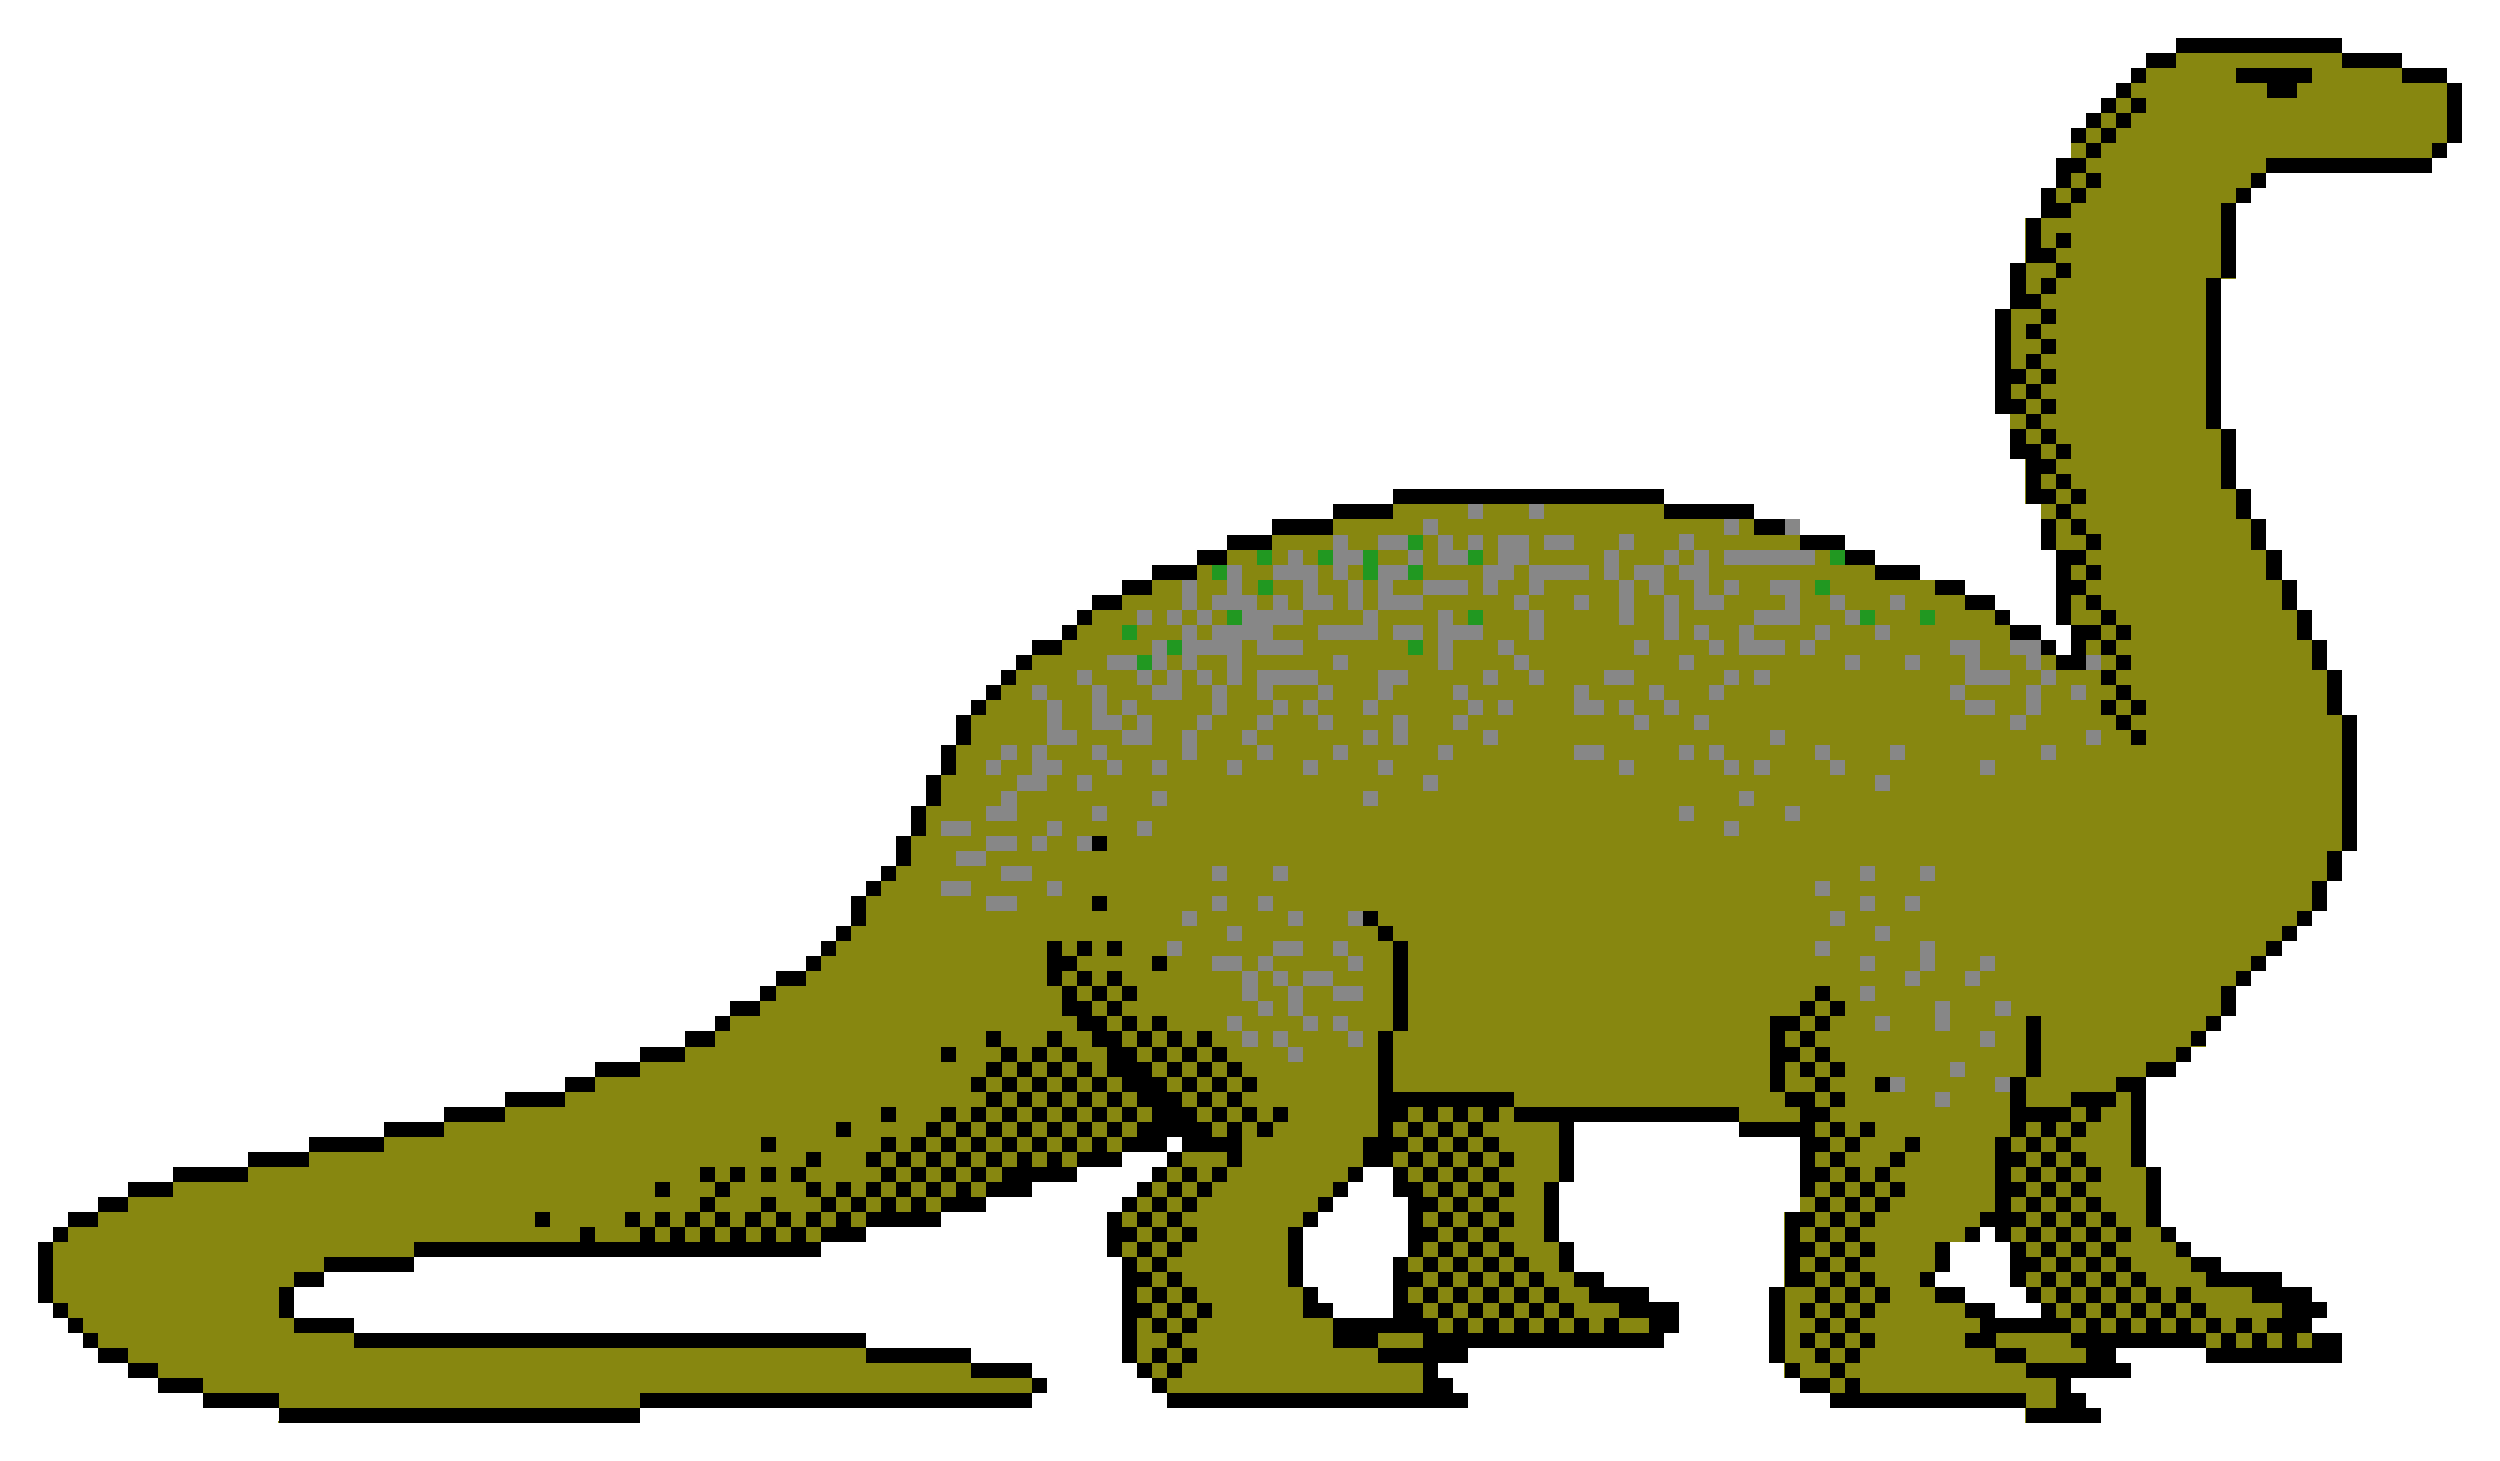
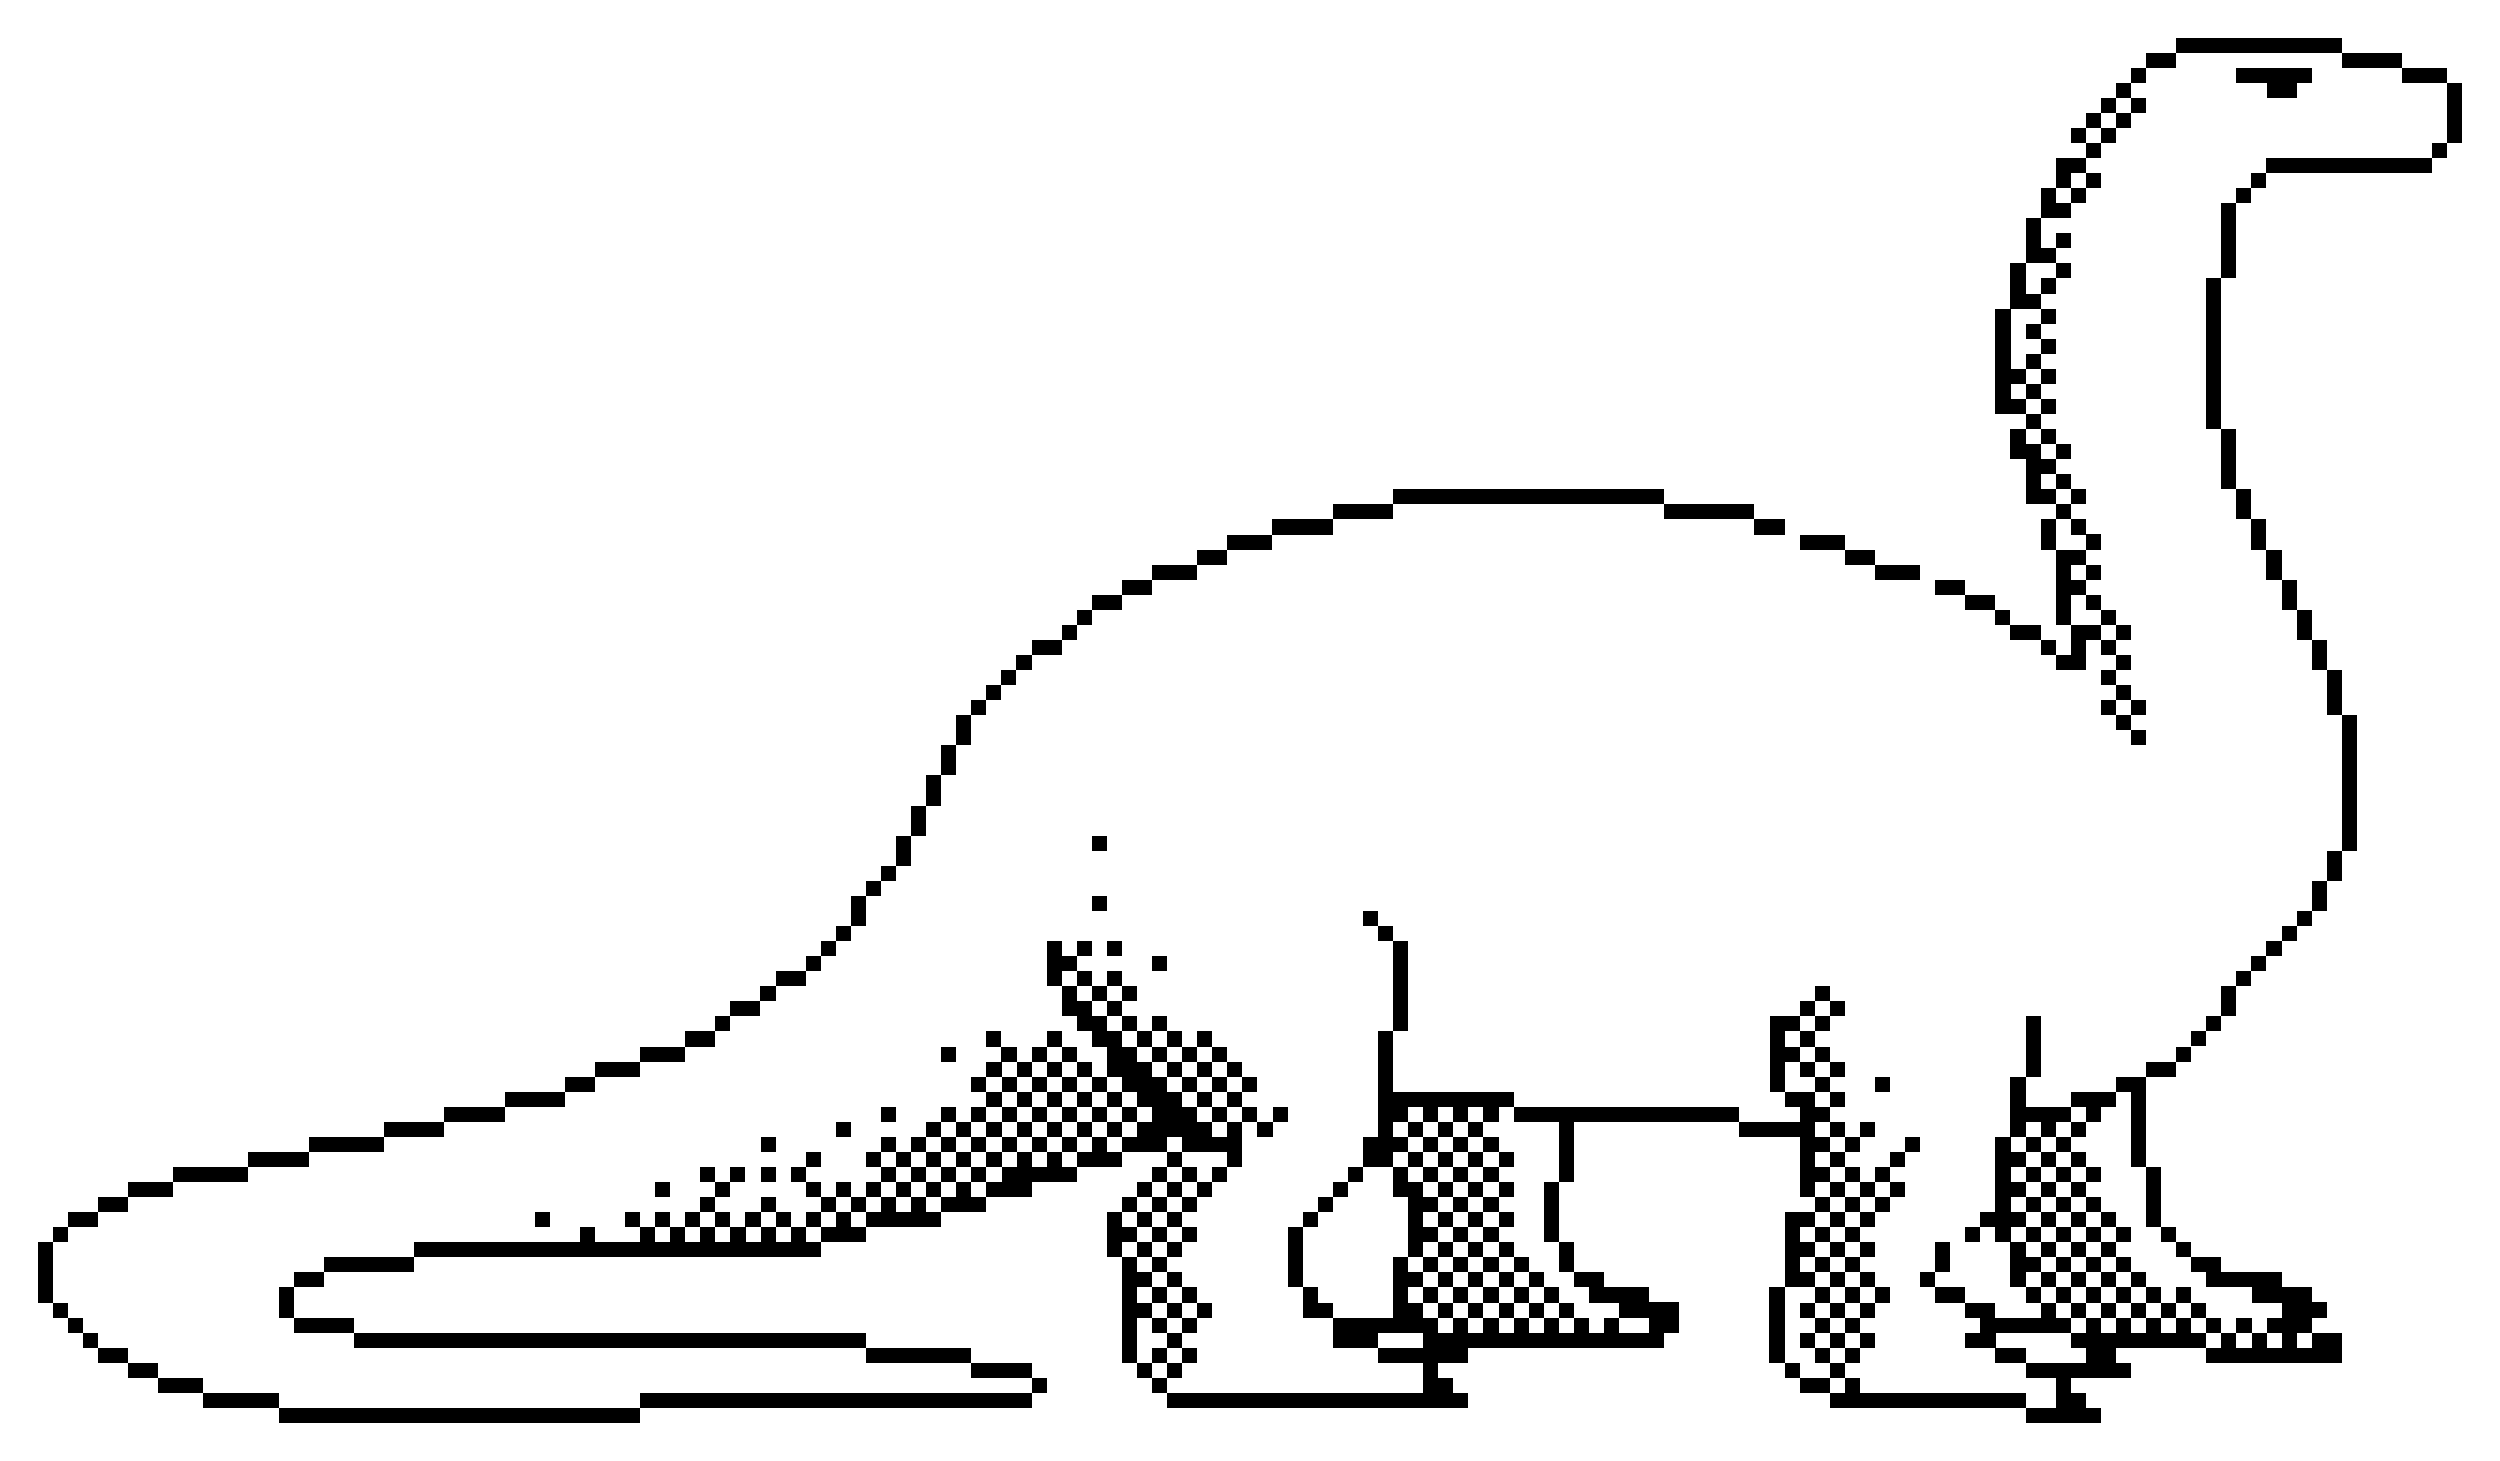
<svg xmlns="http://www.w3.org/2000/svg" width="332" height="194" shape-rendering="crispEdges" version="1.1" viewBox="0 0 87.842 51.329">
  <g transform="translate(-61.079 -122.84)">
    <g transform="matrix(.375 0 0 .375 71.103 65.959)" shape-rendering="crispEdges" stroke-width=".353">
-       <path d="m-0.625 284.31v-0.706h-7.056v-1.411h-4.233v-1.411h-2.822v-1.411h-2.822v-1.411h-1.411v-1.411h-1.411v-1.411h-1.411v-1.411h-1.411v-5.644h1.411v-1.411h1.411v-1.411h2.822v-1.411h2.822v-1.411h4.233v-1.411h7.056v-1.411h5.644v-1.411h7.056v-1.411h5.644v-1.411h5.644v-1.411h5.644v-1.411h2.822v-1.411h4.233v-1.411h4.233v-1.411h2.822v-1.411h1.411v-1.411h2.822v-1.411h1.411v-1.411h2.822v-1.411h1.411v-1.411h1.411v-1.411h1.411v-2.822h1.411v-1.411h1.411v-1.411h1.411v-2.822h1.411v-2.822h1.411v-2.822h1.411v-2.822h1.411v-2.822h1.411v-1.411h1.411v-1.411h1.411v-1.411h1.411v-1.411h1.411v-1.411h2.822v-1.411h1.411v-1.411h1.411v-1.411h2.822v-1.411h2.822v-1.411h4.233v-1.411h2.822v-1.411h4.233v-1.411h5.644v-1.411h5.644v-1.411h25.4v1.411h8.467v1.411h4.233v1.411h4.233v1.411h2.822v1.411h4.233v1.411h4.233v1.411h2.822v1.411h1.411v1.411h2.822v1.411h1.411v1.411h1.411v-2.822h-1.411v-7.056h-1.411v-4.233h-1.411v-4.233h-1.411v-4.233h-1.411v-9.878h1.411v-4.233h1.411v-4.233h1.411v-2.822h1.411v-2.822h1.411v-2.822h1.411v-1.411h1.411v-1.411h1.411v-1.411h1.411v-1.411h1.411v-1.411h2.822v-1.411h15.522v1.411h5.644v1.411h4.233v1.411h1.411v5.644h-1.411v1.411h-1.411v1.411h-15.522v1.411h-1.411v1.411h-1.411v7.056h-1.411v14.111h1.411v5.644h1.411v2.822h1.411v2.822h1.411v2.822h1.411v2.822h1.411v2.822h1.411v2.822h1.411v4.233h1.411v12.7h-1.411v2.822h-1.411v2.822h-1.411v1.411h-1.411v1.411h-1.411v1.411h-1.411v1.411h-1.411v1.411h-1.411v2.822h-1.411v1.411h-1.411v1.411h-1.411v1.411h-1.411v1.411h-2.822v8.467h1.411v5.644h1.411v1.411h1.411v1.411h2.822v1.411h5.644v1.411h2.822v1.411h1.411v1.411h-1.411v1.411h2.822v2.822h-12.7v-1.411h-8.467v1.411h1.411v1.411h-5.644v1.411h1.411v1.411h1.411v1.411h-7.056v-1.411h-18.344v-1.411h-2.822v-1.411h-1.411v-1.411h-1.411v-7.056h1.411v-7.056h1.411v-7.056h-5.644v-1.411h-15.522v5.644h-1.411v5.644h1.411v2.822h2.822v1.411h4.233v1.411h2.822v2.822h-1.411v1.411h-18.344v1.411h-2.822v1.411h1.411v1.411h1.411v1.411h-28.222v-1.411h-1.411v-1.411h-1.411v-1.411h-1.411v-9.878h-1.411v-4.233h1.411v-1.411h1.411v-1.411h1.411v-1.411h1.411v-1.411h-4.233v1.411h-4.233v1.411h-4.233v1.411h-4.233v1.411h-4.233v1.411h-7.056v1.411h-4.233v1.411h-38.1v1.411h-8.467v1.411h-2.822v2.822h5.644v1.411h47.978v1.411h9.878v1.411h5.644v1.411h1.411v1.411h-1.411v1.411h-36.689v1.411h-33.867zm104.42-11.994v-2.822h1.411v-5.644h-1.411v-2.822h-2.822v1.411h-1.411v1.411h-1.411v1.411h-1.411v1.411h-1.411v5.644h1.411v1.411h1.411v1.411h5.644zm60.678 2.117v-0.706h-1.411v-1.411h-1.411v-4.233h-1.411v-1.411h-1.411v1.411h-2.822v2.822h-1.411v1.411h2.822v1.411h2.822v1.411h4.233zm-80.433-15.522v-0.706h-1.411v1.411h1.411z" fill="#878787" />
-       <path d="m-0.625 284.31v-0.706h-7.056v-1.411h-4.233v-1.411h-2.822v-1.411h-2.822v-1.411h-1.411v-1.411h-1.411v-1.411h-1.411v-1.411h-1.411v-5.644h1.411v-1.411h1.411v-1.411h2.822v-1.411h2.822v-1.411h4.233v-1.411h7.056v-1.411h5.644v-1.411h7.056v-1.411h5.644v-1.411h5.644v-1.411h5.644v-1.411h2.822v-1.411h4.233v-1.411h4.233v-1.411h2.822v-1.411h1.411v-1.411h2.822v-1.411h1.411v-1.411h2.822v-1.411h1.411v-1.411h1.411v-1.411h1.411v-2.822h1.411v-1.411h1.411v-1.411h1.411v-2.822h1.411v-2.822h1.411v-2.822h1.411v-2.822h1.411v-2.822h1.411v-1.411h1.411v-1.411h1.411v-1.411h1.411v-1.411h1.411v-1.411h2.822v-1.411h1.411v-1.411h1.411v-1.411h2.822v-1.411h2.822v-1.411h4.233v-1.411h2.822v-1.411h4.233v-1.411h5.644v-1.411h5.644v-1.411h25.4v1.411h8.467v1.411h2.822v1.411h5.644v1.411h2.822v1.411h4.233v1.411h4.233v1.411h2.822v1.411h1.411v1.411h2.822v1.411h1.411v1.411h1.411v-2.822h-1.411v-7.056h-1.411v-4.233h-1.411v-4.233h-1.411v-4.233h-1.411v-9.878h1.411v-4.233h1.411v-4.233h1.411v-2.822h1.411v-2.822h1.411v-2.822h1.411v-1.411h1.411v-1.411h1.411v-1.411h1.411v-1.411h1.411v-1.411h2.822v-1.411h15.522v1.411h5.644v1.411h4.233v1.411h1.411v5.644h-1.411v1.411h-1.411v1.411h-15.522v1.411h-1.411v1.411h-1.411v7.056h-1.411v14.111h1.411v5.644h1.411v2.822h1.411v2.822h1.411v2.822h1.411v2.822h1.411v2.822h1.411v2.822h1.411v4.233h1.411v12.7h-1.411v2.822h-1.411v2.822h-1.411v1.411h-1.411v1.411h-1.411v1.411h-1.411v1.411h-1.411v1.411h-1.411v2.822h-1.411v1.411h-1.411v1.411h-1.411v1.411h-1.411v1.411h-2.822v8.467h1.411v5.644h1.411v1.411h1.411v1.411h2.822v1.411h5.644v1.411h2.822v1.411h1.411v1.411h-1.411v1.411h2.822v2.822h-12.7v-1.411h-8.467v1.411h1.411v1.411h-5.644v1.411h1.411v1.411h1.411v1.411h-7.056v-1.411h-18.344v-1.411h-2.822v-1.411h-1.411v-1.411h-1.411v-7.056h1.411v-7.056h1.411v-7.056h-5.644v-1.411h-15.522v5.644h-1.411v5.644h1.411v2.822h2.822v1.411h4.233v1.411h2.822v2.822h-1.411v1.411h-18.344v1.411h-2.822v1.411h1.411v1.411h1.411v1.411h-28.222v-1.411h-1.411v-1.411h-1.411v-1.411h-1.411v-9.878h-1.411v-4.233h1.411v-1.411h1.411v-1.411h1.411v-1.411h1.411v-1.411h-4.233v1.411h-4.233v1.411h-4.233v1.411h-4.233v1.411h-4.233v1.411h-7.056v1.411h-4.233v1.411h-38.1v1.411h-8.467v1.411h-2.822v2.822h5.644v1.411h47.978v1.411h9.878v1.411h5.644v1.411h1.411v1.411h-1.411v1.411h-36.689v1.411h-33.867zm104.42-11.994v-2.822h1.411v-5.644h-1.411v-2.822h-2.822v1.411h-1.411v1.411h-1.411v1.411h-1.411v1.411h-1.411v5.644h1.411v1.411h1.411v1.411h5.644zm60.678 2.117v-0.706h-1.411v-1.411h-1.411v-4.233h-1.411v-1.411h-1.411v1.411h-2.822v2.822h-1.411v1.411h2.822v1.411h2.822v1.411h4.233zm-80.433-15.522v-0.706h-1.411v1.411h1.411zm71.967-4.233v-0.706h-1.411v1.411h1.411zm-4.233-1.411v-0.706h-1.411v1.411h1.411zm9.878 0v-0.706h-1.411v1.411h1.411zm-4.233-1.411v-0.706h-1.411v1.411h1.411zm-62.089-1.411v-0.706h-1.411v-1.411h-1.411v1.411h1.411v1.411h1.411zm-4.233-1.411v-0.706h-1.411v-1.411h-1.411v1.411h1.411v1.411h1.411zm9.878 0v-0.706h-1.411v-1.411h-1.411v1.411h1.411v1.411h1.411zm59.267 0v-0.706h-1.411v1.411h1.411zm-63.5-1.411v-0.706h-1.411v-2.822h2.822v1.411h2.822v-1.411h-2.822v-1.411h-2.822v1.411h-1.411v-1.411h-1.411v-1.411h2.822v-1.411h-2.822v1.411h-1.411v1.411h-1.411v-1.411h-2.822v1.411h2.822v2.822h1.411v1.411h1.411v-1.411h-1.411v-2.822h1.411v1.411h1.411v2.822h1.411v1.411h1.411zm53.622 0v-0.706h-1.411v1.411h1.411zm5.644-0.706v-1.411h-1.411v2.822h1.411zm5.644-0.706v-0.706h-1.411v1.411h1.411zm-12.7-1.411v-0.706h-1.411v1.411h1.411zm4.233-1.411v-0.706h1.411v-2.822h-1.411v2.822h-1.411v1.411h1.411zm5.644 0v-0.706h1.411v-1.411h-1.411v1.411h-1.411v1.411h1.411zm-57.856-1.411v-0.706h-1.411v-1.411h-1.411v1.411h1.411v1.411h1.411zm47.978 0v-0.706h-1.411v1.411h1.411zm-64.911-1.411v-0.706h-1.411v1.411h1.411zm60.678 0v-0.706h-1.411v1.411h1.411zm-55.033-1.411v-0.706h-1.411v1.411h1.411zm60.678 0v-0.706h-1.411v1.411h1.411zm-64.911-1.411v-0.706h-1.411v1.411h1.411zm9.878 0v-0.706h-1.411v1.411h1.411zm5.644 0v-0.706h-1.411v1.411h1.411zm45.156 0v-0.706h-1.411v1.411h1.411zm-77.611-1.411v-0.706h-2.822v1.411h2.822zm19.756 0v-0.706h-1.411v1.411h1.411zm4.233 0v-0.706h-1.411v1.411h1.411zm56.444 0v-0.706h-1.411v1.411h1.411zm4.233 0v-0.706h-1.411v1.411h1.411zm-88.9-1.411v-0.706h-2.822v1.411h2.822zm8.467 0v-0.706h-1.411v1.411h1.411zm71.967 0v-0.706h-1.411v1.411h1.411zm-74.789-1.411v-0.706h-2.822v1.411h2.822zm18.344 0v-0.706h-1.411v1.411h1.411zm5.644 0v-0.706h-1.411v1.411h1.411zm55.033 0v-0.706h-1.411v1.411h1.411zm5.644 0v-0.706h-1.411v1.411h1.411zm-88.9-1.411v-0.706h2.822v-1.411h-2.822v1.411h-2.822v1.411h2.822zm5.644-1.411v-0.706h1.411v-1.411h-1.411v1.411h-1.411v1.411h1.411zm4.233 0v-0.706h-1.411v1.411h1.411zm-11.289-1.411v-0.706h-2.822v1.411h2.822zm16.933 0v-0.706h-1.411v1.411h1.411zm55.033 0v-0.706h-1.411v1.411h1.411zm-67.733-2.117v-1.411h2.822v-1.411h1.411v-1.411h-1.411v-1.411h2.822v-1.411h-1.411v-2.822h-1.411v-1.411h-1.411v1.411h1.411v4.233h-1.411v2.822h-1.411v1.411h-1.411v1.411h-1.411v1.411h2.822zm8.467 0.706v-0.706h-1.411v1.411h1.411zm55.033 0v-0.706h-1.411v1.411h1.411zm9.878 0v-0.706h-1.411v1.411h1.411zm-59.267-1.411v-0.706h-1.411v1.411h1.411zm19.756 0v-0.706h-1.411v1.411h1.411zm35.278 0v-0.706h-1.411v1.411h1.411zm-62.089-1.411v-0.706h-1.411v1.411h1.411zm32.456 0v-0.706h-1.411v1.411h1.411zm42.333 0v-0.706h-1.411v1.411h1.411zm-83.256-1.411v-0.706h1.411v-1.411h-1.411v1.411h-1.411v1.411h1.411zm11.289 0v-0.706h-1.411v-1.411h-1.411v1.411h1.411v1.411h1.411zm4.233 0v-0.706h-1.411v1.411h1.411zm7.056 0v-0.706h-1.411v1.411h1.411zm7.056 0v-0.706h-1.411v1.411h1.411zm7.056 0v-0.706h-1.411v1.411h1.411zm22.578 0v-0.706h-1.411v1.411h1.411zm9.878 0v-0.706h-1.411v-1.411h-1.411v1.411h1.411v1.411h1.411zm2.822 0v-0.706h-1.411v1.411h1.411zm7.056 0v-0.706h-1.411v-1.411h-1.411v1.411h1.411v1.411h1.411zm14.111 0v-0.706h-1.411v1.411h1.411zm-74.789-2.117v-1.411h1.411v-1.411h1.411v-2.822h1.411v-4.233h1.411v1.411h4.233v-1.411h-2.822v-1.411h2.822v-1.411h2.822v-1.411h-1.411v-2.822h-1.411v-1.411h-1.411v1.411h-1.411v1.411h2.822v2.822h-1.411v-1.411h-1.411v1.411h-1.411v-1.411h-1.411v-2.822h-1.411v2.822h-1.411v1.411h-1.411v-2.822h-1.411v2.822h-1.411v1.411h1.411v4.233h-1.411v-2.822h-1.411v2.822h-1.411v-1.411h-2.822v1.411h2.822v1.411h1.411v1.411h2.822v-2.822h1.411v1.411h1.411v2.822h-1.411v1.411h-1.411v2.822h1.411zm-4.233-6.35v-0.706h1.411v1.411h-1.411zm5.644 0v-0.706h-1.411v-1.411h2.822v2.822h-1.411zm-1.411-4.233v-0.706h-1.411v-1.411h1.411v1.411h1.411v-1.411h2.822v1.411h-2.822v1.411h-1.411zm7.056 11.289v-0.706h-1.411v-1.411h1.411v-1.411h1.411v-1.411h-1.411v-1.411h4.233v1.411h-1.411v1.411h1.411v1.411h1.411v-1.411h-1.411v-1.411h1.411v-1.411h-1.411v-1.411h-5.644v2.822h1.411v1.411h-1.411v1.411h-1.411v1.411h1.411v1.411h1.411zm7.056 0v-0.706h-1.411v1.411h1.411zm9.878 0v-0.706h-1.411v1.411h1.411zm14.111 0v-0.706h-2.822v1.411h2.822zm8.467 0v-0.706h-1.411v1.411h1.411zm19.756 0v-0.706h-1.411v1.411h1.411zm14.111 0v-0.706h-1.411v1.411h1.411zm-84.667-2.117v-1.411h-1.411v-1.411h-1.411v1.411h-1.411v-2.822h-1.411v-1.411h-1.411v1.411h1.411v4.233h2.822v1.411h2.822zm-2.822-0.706v-0.706h1.411v1.411h-1.411zm23.989 1.411v-0.706h-1.411v1.411h1.411zm2.822-0.706v-1.411h-1.411v2.822h1.411zm8.467 0.706v-0.706h-1.411v1.411h1.411zm26.811 0v-0.706h-1.411v1.411h1.411zm29.633 0v-0.706h-1.411v1.411h1.411zm-59.267-1.411v-0.706h1.411v-1.411h-1.411v-1.411h-1.411v1.411h1.411v1.411h-1.411v1.411h1.411zm16.933 0v-0.706h-1.411v-1.411h-1.411v1.411h1.411v1.411h1.411zm5.644 0v-0.706h-1.411v1.411h1.411zm29.633 0v-0.706h1.411v-2.822h1.411v-1.411h-1.411v-2.822h-2.822v1.411h1.411v1.411h1.411v1.411h-1.411v2.822h-1.411v1.411h1.411zm-60.678-1.411v-0.706h1.411v-1.411h1.411v-1.411h-2.822v2.822h-1.411v1.411h1.411zm12.7 0v-0.706h-1.411v1.411h1.411zm8.467 0v-0.706h-1.411v-1.411h-1.411v2.822h2.822zm7.056 0v-0.706h-1.411v-1.411h-1.411v1.411h1.411v1.411h1.411zm29.633 0v-0.706h-2.822v-1.411h4.233v-1.411h-2.822v-2.822h-2.822v1.411h1.411v2.822h-1.411v1.411h1.411v1.411h2.822zm-25.4-1.411v-0.706h1.411v-1.411h-1.411v1.411h-1.411v1.411h1.411zm33.867 0v-0.706h-1.411v1.411h1.411zm-55.033-1.411v-0.706h-1.411v1.411h1.411zm4.233 0v-0.706h-1.411v-1.411h-1.411v-1.411h-1.411v1.411h1.411v1.411h1.411v1.411h1.411zm8.467 0v-0.706h-2.822v1.411h2.822zm12.7 0v-0.706h-1.411v1.411h1.411zm-39.511-1.411v-0.706h-1.411v1.411h1.411zm9.878-0.706v-1.411h2.822v-1.411h-2.822v-1.411h-1.411v5.644h1.411zm22.578 0.706v-0.706h-1.411v1.411h1.411zm15.522 0v-0.706h-1.411v1.411h1.411zm5.644 0v-0.706h-1.411v1.411h1.411zm16.933 0v-0.706h-1.411v1.411h1.411zm-42.333-1.411v-0.706h-1.411v1.411h1.411zm7.056 0v-0.706h-1.411v-1.411h-1.411v1.411h1.411v1.411h1.411zm5.644 0v-0.706h-2.822v-1.411h4.233v-4.233h-2.822v1.411h1.411v1.411h-2.822v1.411h-1.411v2.822h4.233zm2.822 0v-0.706h1.411v-1.411h-1.411v1.411h-1.411v1.411h1.411zm-40.922-2.117v-1.411h4.233v-1.411h4.233v-1.411h-4.233v1.411h-2.822v-1.411h1.411v-1.411h1.411v-1.411h-1.411v-1.411h-2.822v1.411h2.822v1.411h-2.822v4.233h-1.411v-2.822h-1.411v-1.411h1.411v-1.411h-1.411v-1.411h-1.411v4.233h1.411v2.822h1.411v1.411h-4.233v1.411h5.644zm4.233 0.706v-0.706h-2.822v1.411h2.822zm11.289-0.706v-1.411h-1.411v-1.411h1.411v-1.411h4.233v-1.411h-5.644v-2.822h-2.822v2.822h-1.411v2.822h1.411v-1.411h1.411v-1.411h1.411v2.822h-1.411v1.411h1.411v2.822h1.411zm12.7-0.706v-2.117h-1.411v-2.822h1.411v1.411h1.411v2.822h2.822v-1.411h1.411v-1.411h-1.411v1.411h-1.411v-4.233h-1.411v-1.411h-1.411v1.411h-1.411v1.411h-2.822v1.411h-1.411v-2.822h1.411v-1.411h-1.411v1.411h-1.411v2.822h1.411v4.233h1.411v-4.233h1.411v1.411h1.411v4.233h1.411zm0-5.644v-0.706h1.411v1.411h-1.411zm19.756 7.056v-0.706h-1.411v1.411h1.411zm-69.144-1.411v-0.706h-1.411v1.411h1.411zm66.322 0v-0.706h-1.411v-1.411h-1.411v1.411h1.411v1.411h1.411zm-25.4-1.411v-0.706h-1.411v1.411h1.411zm29.633 0v-0.706h-1.411v1.411h1.411zm-40.922-4.233v-0.706h1.411v-1.411h-1.411v1.411h-1.411v-1.411h-1.411v-1.411h-1.411v1.411h1.411v2.822h2.822zm32.456 0v-0.706h-8.467v1.411h8.467zm-22.578-1.411v-0.706h-2.822v1.411h2.822zm15.522-1.411v-0.706h-1.411v1.411h1.411zm-23.989-1.411v-0.706h-1.411v1.411h1.411zm5.644 0v-0.706h-1.411v1.411h1.411z" fill="#878710" />
-       <path d="m-0.625 284.31v-0.706h-7.056v-1.411h-4.233v-1.411h-2.822v-1.411h-2.822v-1.411h-1.411v-1.411h-1.411v-1.411h-1.411v-1.411h-1.411v-5.644h1.411v-1.411h1.411v-1.411h2.822v-1.411h2.822v-1.411h4.233v-1.411h7.056v-1.411h5.644v-1.411h7.056v-1.411h5.644v-1.411h5.644v-1.411h5.644v-1.411h2.822v-1.411h4.233v-1.411h4.233v-1.411h2.822v-1.411h1.411v-1.411h2.822v-1.411h1.411v-1.411h2.822v-1.411h1.411v-1.411h1.411v-1.411h1.411v-2.822h1.411v-1.411h1.411v-1.411h1.411v-2.822h1.411v-2.822h1.411v-2.822h1.411v-2.822h1.411v-2.822h1.411v-1.411h1.411v-1.411h1.411v-1.411h1.411v-1.411h1.411v-1.411h2.822v-1.411h1.411v-1.411h1.411v-1.411h2.822v-1.411h2.822v-1.411h4.233v-1.411h2.822v-1.411h4.233v-1.411h5.644v-1.411h5.644v-1.411h25.4v1.411h8.467v1.411h2.822v1.411h-2.822v-1.411h-8.467v-1.411h-25.4v1.411h-5.644v1.411h-5.644v2.822h-1.411v-1.411h-2.822v2.822h-1.411v-1.411h-1.411v1.411h-4.233v1.411h-2.822v1.411h-2.822v1.411h-1.411v1.411h-1.411v1.411h-2.822v1.411h-1.411v1.411h-1.411v1.411h-1.411v1.411h-1.411v2.822h-1.411v2.822h-1.411v2.822h-1.411v2.822h-1.411v2.822h-1.411v1.411h-1.411v1.411h-1.411v2.822h-1.411v1.411h-1.411v1.411h-1.411v1.411h-1.411v1.411h-2.822v1.411h-1.411v1.411h-2.822v1.411h-1.411v1.411h-2.822v1.411h-4.233v1.411h-4.233v1.411h-2.822v1.411h-5.644v1.411h-5.644v1.411h-5.644v1.411h-7.056v1.411h-5.644v1.411h-7.056v1.411h-4.233v1.411h-2.822v1.411h-2.822v1.411h-1.411v5.644h1.411v1.411h1.411v1.411h1.411v1.411h2.822v1.411h2.822v1.411h4.233v1.411h7.056v1.411h33.867v-1.411h36.689v-1.411h-5.644v-1.411h-9.878v-1.411h-47.978v-1.411h-5.644v-1.411h-1.411v-2.822h1.411v-1.411h2.822v-1.411h8.467v-1.411h15.522v-1.411h1.411v1.411h4.233v-1.411h-1.411v-1.411h1.411v1.411h1.411v-1.411h1.411v1.411h1.411v-1.411h1.411v-1.411h1.411v-1.411h-1.411v-1.411h1.411v1.411h1.411v-1.411h1.411v1.411h-1.411v1.411h-1.411v1.411h1.411v1.411h1.411v-1.411h1.411v-1.411h1.411v1.411h1.411v1.411h1.411v-1.411h1.411v-1.411h-1.411v-1.411h-1.411v-1.411h1.411v-1.411h1.411v1.411h-1.411v1.411h1.411v1.411h1.411v-1.411h1.411v1.411h1.411v-1.411h1.411v-1.411h-1.411v-1.411h1.411v-1.411h1.411v1.411h1.411v-1.411h1.411v-1.411h1.411v-1.411h1.411v1.411h1.411v-1.411h1.411v-1.411h-1.411v-1.411h1.411v-1.411h1.411v-1.411h-1.411v-1.411h1.411v1.411h1.411v1.411h1.411v-1.411h1.411v-1.411h1.411v1.411h1.411v1.411h1.411v1.411h1.411v-2.822h-1.411v-1.411h-1.411v-1.411h-1.411v-2.822h-1.411v-4.233h1.411v1.411h1.411v-1.411h1.411v1.411h-1.411v1.411h1.411v1.411h1.411v-1.411h1.411v1.411h1.411v1.411h-1.411v1.411h1.411v1.411h1.411v-1.411h1.411v1.411h1.411v1.411h1.411v-1.411h1.411v1.411h1.411v1.411h1.411v1.411h1.411v1.411h-1.411v1.411h1.411v1.411h1.411v-1.411h1.411v1.411h-1.411v1.411h-1.411v-1.411h-1.411v4.233h-1.411v1.411h-1.411v1.411h-1.411v1.411h-1.411v1.411h1.411v1.411h-1.411v1.411h-1.411v1.411h1.411v1.411h1.411v1.411h1.411v1.411h-1.411v1.411h-1.411v1.411h1.411v1.411h-1.411v1.411h-1.411v1.411h23.989v-2.822h-4.233v-1.411h-4.233v-2.822h-2.822v-2.822h-1.411v-5.644h1.411v-1.411h1.411v-1.411h1.411v-1.411h1.411v-1.411h1.411v-2.822h1.411v-9.878h1.411v-8.467h-1.411v-1.411h-1.411v-1.411h1.411v1.411h1.411v1.411h1.411v8.467h-1.411v5.644h11.289v1.411h21.167v1.411h5.644v-1.411h-1.411v-1.411h-1.411v-7.056h2.822v-1.411h1.411v-1.411h1.411v1.411h1.411v1.411h-1.411v1.411h-1.411v1.411h1.411v1.411h1.411v1.411h-1.411v1.411h1.411v1.411h-1.411v1.411h1.411v1.411h1.411v-1.411h1.411v1.411h-1.411v1.411h-1.411v1.411h1.411v1.411h1.411v-1.411h1.411v-1.411h1.411v-1.411h1.411v1.411h-1.411v1.411h-1.411v1.411h1.411v1.411h-1.411v1.411h-1.411v1.411h-1.411v1.411h1.411v1.411h-1.411v1.411h1.411v1.411h1.411v1.411h-1.411v1.411h-1.411v1.411h1.411v1.411h-1.411v1.411h-1.411v1.411h1.411v1.411h15.522v1.411h2.822v-2.822h-2.822v-1.411h-2.822v-1.411h-2.822v-1.411h1.411v-1.411h-1.411v-1.411h-2.822v-1.411h-1.411v-1.411h1.411v-2.822h1.411v2.822h-1.411v1.411h2.822v1.411h2.822v1.411h4.233v-1.411h-1.411v-1.411h-1.411v-4.233h-1.411v-1.411h-1.411v1.411h-1.411v-1.411h1.411v-1.411h1.411v-7.056h1.411v-5.644h1.411v-5.644h1.411v5.644h-1.411v2.822h4.233v-1.411h4.233v-1.411h2.822v-1.411h2.822v-1.411h1.411v-1.411h1.411v-1.411h1.411v-2.822h1.411v-1.411h1.411v-1.411h1.411v-1.411h1.411v-1.411h1.411v-1.411h1.411v-2.822h1.411v-2.822h1.411v-12.7h-1.411v-4.233h-1.411v-2.822h-1.411v-2.822h-1.411v-2.822h-1.411v-2.822h-1.411v-2.822h-1.411v-2.822h-1.411v-5.644h-1.411v-14.111h1.411v-7.056h1.411v-1.411h1.411v-1.411h1.411v-1.411h15.522v-1.411h1.411v-5.644h-4.233v-1.411h-5.644v-1.411h-15.522v1.411h-2.822v1.411h-1.411v1.411h1.411v1.411h-1.411v1.411h-1.411v1.411h-1.411v1.411h-1.411v1.411h1.411v1.411h-1.411v1.411h-1.411v1.411h-2.822v2.822h1.411v-1.411h1.411v1.411h-1.411v1.411h1.411v1.411h-1.411v1.411h-1.411v1.411h1.411v1.411h-1.411v1.411h1.411v1.411h-1.411v1.411h1.411v1.411h-1.411v1.411h1.411v1.411h-1.411v1.411h1.411v1.411h1.411v1.411h-1.411v1.411h1.411v1.411h1.411v1.411h-1.411v1.411h1.411v1.411h1.411v1.411h-1.411v1.411h1.411v1.411h-1.411v1.411h1.411v1.411h1.411v1.411h1.411v1.411h-1.411v1.411h1.411v1.411h-1.411v1.411h1.411v1.411h1.411v1.411h-1.411v1.411h1.411v1.411h-1.411v-1.411h-1.411v-1.411h-1.411v-1.411h1.411v-1.411h-1.411v-1.411h1.411v-1.411h-1.411v-1.411h-1.411v2.822h-2.822v-1.411h-1.411v-1.411h-2.822v-1.411h-1.411v-1.411h-2.822v-1.411h-2.822v-1.411h2.822v1.411h2.822v1.411h1.411v1.411h2.822v1.411h1.411v1.411h1.411v-2.822h-1.411v-7.056h-1.411v-2.822h1.411v-1.411h-2.822v-4.233h-1.411v-2.822h1.411v-1.411h-2.822v-9.878h1.411v-4.233h1.411v-4.233h1.411v-2.822h1.411v-2.822h2.822v-1.411h-1.411v-1.411h1.411v-1.411h1.411v-1.411h1.411v-1.411h1.411v-1.411h1.411v-1.411h2.822v-1.411h15.522v1.411h5.644v1.411h4.233v1.411h1.411v5.644h-1.411v1.411h-1.411v1.411h-15.522v1.411h-1.411v1.411h-1.411v7.056h-1.411v14.111h1.411v5.644h1.411v2.822h1.411v2.822h1.411v2.822h1.411v2.822h1.411v2.822h1.411v2.822h1.411v4.233h1.411v12.7h-1.411v2.822h-1.411v2.822h-1.411v1.411h-1.411v1.411h-1.411v1.411h-1.411v1.411h-1.411v1.411h-1.411v2.822h-1.411v1.411h-1.411v1.411h-1.411v1.411h-1.411v1.411h-2.822v8.467h1.411v5.644h1.411v1.411h1.411v1.411h2.822v1.411h5.644v1.411h2.822v1.411h1.411v1.411h-1.411v1.411h2.822v2.822h-12.7v-1.411h-8.467v1.411h1.411v1.411h-5.644v1.411h1.411v1.411h1.411v1.411h-7.056v-1.411h-18.344v-1.411h-2.822v-1.411h-1.411v-1.411h-1.411v-7.056h1.411v-7.056h2.822v-1.411h-1.411v-5.644h-5.644v-1.411h-15.522v5.644h-1.411v5.644h1.411v2.822h2.822v1.411h4.233v1.411h2.822v2.822h-1.411v1.411h-18.344v1.411h-2.822v1.411h1.411v1.411h1.411v1.411h-28.222v-1.411h-1.411v-1.411h-1.411v-1.411h-1.411v-9.878h-1.411v-4.233h1.411v-1.411h1.411v-1.411h1.411v-1.411h1.411v-1.411h-4.233v1.411h-4.233v1.411h-4.233v1.411h-4.233v1.411h-4.233v1.411h-7.056v1.411h-4.233v1.411h-38.1v1.411h-8.467v1.411h-2.822v2.822h5.644v1.411h47.978v1.411h9.878v1.411h5.644v1.411h1.411v1.411h-1.411v1.411h-36.689v1.411h-33.867zm146.76-2.822v-0.706h-1.411v-1.411h1.411v-1.411h1.411v-1.411h-1.411v-1.411h1.411v-1.411h1.411v-1.411h-1.411v-1.411h-1.411v-1.411h1.411v-1.411h-1.411v-1.411h1.411v-1.411h1.411v-1.411h1.411v-1.411h-1.411v1.411h-1.411v-1.411h-1.411v-1.411h-1.411v-1.411h1.411v-1.411h-1.411v-1.411h-1.411v1.411h1.411v1.411h-1.411v1.411h1.411v1.411h-1.411v1.411h1.411v1.411h-1.411v1.411h-1.411v1.411h1.411v1.411h-1.411v1.411h1.411v1.411h-2.822v7.056h1.411v1.411h2.822v1.411h1.411zm-2.822-2.822v-0.706h-1.411v-1.411h1.411v-1.411h-1.411v-1.411h1.411v-1.411h1.411v-1.411h-1.411v-1.411h1.411v-1.411h-1.411v-1.411h1.411v-1.411h1.411v-1.411h-1.411v-1.411h1.411v1.411h1.411v1.411h-1.411v1.411h-1.411v1.411h1.411v1.411h-1.411v1.411h1.411v1.411h1.411v1.411h-1.411v1.411h-1.411v1.411h1.411v1.411h-1.411v1.411h-1.411zm1.411-1.411v-0.706h-1.411v1.411h1.411zm0-2.822v-0.706h1.411v-1.411h-1.411v1.411h-1.411v1.411h1.411zm-62.089 5.644v-0.706h1.411v-1.411h-1.411v-1.411h1.411v-1.411h1.411v-1.411h-1.411v-1.411h-1.411v-1.411h-1.411v-1.411h1.411v-1.411h1.411v-1.411h-1.411v-1.411h1.411v-1.411h1.411v-1.411h1.411v-1.411h1.411v-1.411h-4.233v-1.411h-1.411v1.411h1.411v1.411h-1.411v1.411h-1.411v1.411h-1.411v1.411h-1.411v1.411h1.411v1.411h-1.411v1.411h1.411v1.411h1.411v1.411h-1.411v1.411h1.411v1.411h-1.411v4.233h1.411v1.411h1.411zm-1.411-1.411v-0.706h1.411v1.411h-1.411zm0-2.822v-0.706h1.411v-1.411h-1.411v-1.411h1.411v1.411h1.411v1.411h-1.411v1.411h-1.411zm-1.411-7.056v-0.706h1.411v-1.411h-1.411v-1.411h1.411v-1.411h1.411v-1.411h1.411v-1.411h1.411v1.411h-1.411v1.411h-1.411v1.411h-1.411v1.411h1.411v1.411h-1.411v1.411h-1.411zm88.9 9.878v-0.706h-1.411v-1.411h1.411v-1.411h1.411v1.411h1.411v-1.411h1.411v1.411h1.411v-1.411h1.411v1.411h1.411v-1.411h1.411v1.411h1.411v1.411h1.411v-1.411h1.411v1.411h1.411v-1.411h1.411v1.411h1.411v-1.411h-1.411v-1.411h1.411v-1.411h-2.822v-1.411h-4.233v-1.411h-1.411v-1.411h-1.411v-1.411h-1.411v-1.411h-1.411v-5.644h-1.411v-7.056h-1.411v1.411h-1.411v1.411h-1.411v-1.411h-1.411v1.411h-1.411v1.411h-1.411v-1.411h-1.411v1.411h-1.411v1.411h1.411v1.411h-1.411v1.411h1.411v1.411h-1.411v1.411h1.411v1.411h-1.411v1.411h1.411v1.411h1.411v1.411h-1.411v1.411h1.411v1.411h1.411v1.411h1.411v1.411h-7.056v1.411h2.822v1.411h5.644zm11.289-2.822v-0.706h-1.411v-1.411h-1.411v1.411h-1.411v-1.411h-1.411v1.411h-1.411v-1.411h-1.411v1.411h-1.411v-1.411h-1.411v1.411h-1.411v-1.411h-1.411v-1.411h-1.411v-1.411h1.411v-1.411h-1.411v-1.411h-1.411v-1.411h1.411v-1.411h-1.411v-1.411h1.411v-1.411h-1.411v-1.411h1.411v-1.411h-1.411v-1.411h1.411v1.411h1.411v-1.411h1.411v-1.411h1.411v1.411h-1.411v1.411h1.411v1.411h1.411v1.411h-1.411v1.411h1.411v1.411h1.411v1.411h1.411v1.411h-1.411v1.411h1.411v1.411h1.411v1.411h1.411v1.411h1.411v-1.411h1.411v1.411h1.411v1.411h1.411v1.411h-1.411zm-11.289-2.822v-0.706h1.411v1.411h1.411v-1.411h1.411v1.411h1.411v-1.411h-1.411v-1.411h-1.411v-1.411h-1.411v-1.411h1.411v-1.411h-1.411v-1.411h-1.411v-1.411h-1.411v-1.411h1.411v-1.411h-1.411v-1.411h-1.411v1.411h-1.411v1.411h1.411v1.411h-1.411v1.411h1.411v1.411h-1.411v1.411h1.411v1.411h1.411v1.411h-1.411v1.411h1.411v1.411h1.411zm-1.411-1.411v-0.706h1.411v-1.411h-1.411v-1.411h-1.411v-1.411h1.411v-1.411h-1.411v-1.411h1.411v1.411h1.411v1.411h1.411v1.411h-1.411v1.411h1.411v1.411h1.411v1.411h-1.411v-1.411h-1.411v1.411h-1.411zm1.411-4.233v-0.706h-1.411v1.411h1.411zm-2.822-5.644v-0.706h1.411v1.411h-1.411zm16.933 14.111v-0.706h1.411v1.411h-1.411zm-76.2 1.411v-0.706h-4.233v1.411h4.233zm83.256 0v-0.706h-1.411v1.411h1.411zm-80.433-1.411v-0.706h1.411v1.411h1.411v-1.411h1.411v1.411h1.411v-1.411h1.411v1.411h1.411v-1.411h1.411v1.411h1.411v-1.411h1.411v1.411h1.411v-1.411h1.411v1.411h2.822v-1.411h-2.822v-1.411h-2.822v-1.411h-1.411v-1.411h-1.411v-2.822h-1.411v-5.644h1.411v-5.644h-4.233v-1.411h-1.411v1.411h-1.411v-1.411h-1.411v1.411h-1.411v-1.411h-1.411v1.411h-1.411v-1.411h-1.411v1.411h-1.411v1.411h1.411v1.411h-1.411v1.411h-2.822v1.411h-1.411v1.411h-1.411v1.411h-1.411v1.411h-1.411v5.644h1.411v1.411h1.411v1.411h5.644v-5.644h1.411v1.411h1.411v1.411h-1.411v1.411h1.411v1.411h1.411v1.411h1.411zm-1.411-1.411v-0.706h-1.411v-1.411h1.411v-1.411h-1.411v-1.411h-1.411v-5.644h-1.411v-2.822h1.411v-1.411h1.411v-1.411h-1.411v-1.411h1.411v1.411h1.411v-1.411h1.411v1.411h1.411v-1.411h1.411v1.411h1.411v1.411h1.411v1.411h-1.411v1.411h1.411v1.411h-1.411v1.411h1.411v1.411h-1.411v1.411h1.411v1.411h1.411v1.411h1.411v1.411h1.411v1.411h1.411v1.411h-1.411v-1.411h-1.411v1.411h-1.411v-1.411h-1.411v1.411h-1.411v-1.411h-1.411v1.411h-1.411v-1.411h-1.411v1.411h-1.411zm1.411-1.411v-0.706h1.411v1.411h1.411v-1.411h1.411v1.411h1.411v-1.411h1.411v1.411h1.411v-1.411h-1.411v-1.411h-1.411v-1.411h-1.411v-1.411h-1.411v-1.411h1.411v-1.411h-1.411v-1.411h1.411v-1.411h-1.411v-1.411h1.411v-1.411h-1.411v-1.411h-1.411v1.411h-1.411v-1.411h-1.411v1.411h-1.411v1.411h-1.411v1.411h1.411v1.411h1.411v1.411h-1.411v1.411h1.411v1.411h-1.411v1.411h1.411v1.411h1.411v1.411h-1.411v1.411h1.411zm1.411-1.411v-0.706h-1.411v-1.411h-1.411v-1.411h1.411v-1.411h-1.411v-1.411h1.411v-1.411h-1.411v-1.411h-1.411v-1.411h1.411v-1.411h1.411v1.411h1.411v-1.411h1.411v1.411h-1.411v1.411h1.411v1.411h-1.411v1.411h1.411v1.411h-1.411v1.411h1.411v1.411h1.411v1.411h1.411v1.411h-1.411v-1.411h-1.411v1.411h-1.411zm1.411-1.411v-0.706h-1.411v-1.411h-1.411v1.411h1.411v1.411h1.411zm-1.411-4.233v-0.706h-1.411v1.411h1.411zm0-2.822v-0.706h-1.411v-1.411h-1.411v1.411h1.411v1.411h1.411zm-74.789 4.233v-0.706h-1.411v1.411h1.411zm2.822 0v-0.706h1.411v1.411h1.411v-1.411h-1.411v-1.411h-1.411v1.411h-1.411v1.411h1.411zm5.644 0v-0.706h1.411v1.411h1.411v-1.411h-1.411v-1.411h-1.411v1.411h-1.411v1.411h1.411zm5.644 0v-0.706h1.411v-1.411h1.411v1.411h1.411v-1.411h1.411v-1.411h1.411v1.411h1.411v-1.411h1.411v1.411h1.411v-1.411h1.411v-1.411h1.411v1.411h1.411v-1.411h1.411v-1.411h1.411v-1.411h1.411v1.411h1.411v-1.411h1.411v1.411h1.411v-1.411h1.411v-1.411h1.411v1.411h1.411v-1.411h1.411v-1.411h1.411v-1.411h-1.411v-1.411h-1.411v-1.411h-1.411v1.411h-1.411v-1.411h-1.411v-1.411h-1.411v-1.411h-1.411v1.411h-1.411v1.411h-1.411v-1.411h-1.411v1.411h-1.411v1.411h1.411v1.411h-1.411v1.411h-1.411v1.411h-1.411v-1.411h-1.411v1.411h-1.411v1.411h-1.411v1.411h-1.411v-1.411h-1.411v1.411h1.411v1.411h-1.411v1.411h-1.411v1.411h-1.411v-1.411h-1.411v1.411h-1.411v1.411h-1.411v1.411h1.411zm7.056-4.233v-0.706h1.411v-1.411h1.411v-1.411h1.411v-1.411h1.411v1.411h1.411v-1.411h1.411v-1.411h1.411v-1.411h1.411v-1.411h-1.411v-1.411h1.411v1.411h1.411v-1.411h1.411v-1.411h1.411v1.411h1.411v1.411h1.411v1.411h1.411v-1.411h1.411v1.411h1.411v1.411h-1.411v1.411h-1.411v-1.411h-1.411v1.411h-1.411v1.411h-1.411v-1.411h-1.411v1.411h-1.411v-1.411h-1.411v1.411h-1.411v1.411h-1.411v1.411h-1.411v-1.411h-1.411v1.411h-1.411v1.411h-1.411v-1.411h-1.411v1.411h-1.411zm4.233-1.411v-0.706h1.411v-1.411h-1.411v1.411h-1.411v1.411h1.411zm4.233-1.411v-0.706h1.411v-1.411h1.411v-1.411h1.411v1.411h1.411v-1.411h1.411v1.411h1.411v-1.411h1.411v-1.411h-1.411v-1.411h-1.411v-1.411h-1.411v1.411h-1.411v1.411h-1.411v1.411h-1.411v1.411h-1.411v1.411h-1.411v1.411h1.411zm4.233-4.233v-0.706h1.411v-1.411h1.411v1.411h1.411v1.411h-1.411v-1.411h-1.411v1.411h-1.411zm8.467 0v-0.706h-1.411v1.411h1.411zm9.878 1.411v-0.706h1.411v-1.411h-1.411v-1.411h1.411v-1.411h-1.411v-1.411h-1.411v-1.411h-1.411v1.411h-1.411v-1.411h-1.411v-1.411h-1.411v1.411h-1.411v-1.411h-1.411v-1.411h-1.411v-1.411h1.411v-1.411h-1.411v1.411h-1.411v-1.411h-1.411v-1.411h-1.411v1.411h1.411v1.411h1.411v1.411h1.411v1.411h1.411v1.411h1.411v1.411h1.411v1.411h1.411v1.411h1.411v1.411h1.411v1.411h1.411v1.411h1.411zm-1.411-1.411v-0.706h-1.411v-1.411h-1.411v-1.411h-1.411v-1.411h-1.411v-1.411h1.411v1.411h1.411v1.411h1.411v-1.411h1.411v1.411h1.411v1.411h-1.411v1.411h1.411v1.411h-1.411zm0-2.822v-0.706h-1.411v1.411h1.411zm57.856 1.411v-0.706h-1.411v-1.411h1.411v-1.411h-1.411v-1.411h-1.411v-1.411h1.411v-1.411h1.411v-1.411h-1.411v1.411h-1.411v1.411h-1.411v1.411h1.411v1.411h-1.411v2.822h2.822v1.411h1.411zm-2.822-2.822v-0.706h1.411v1.411h-1.411zm31.044-33.867v-0.706h-1.411v1.411h1.411zm-1.411-7.056v-0.706h-1.411v-1.411h-1.411v-1.411h-1.411v2.822h2.822v1.411h1.411zm-2.822-5.644v-0.706h-1.411v1.411h1.411zm0-2.822v-0.706h-1.411v-1.411h-1.411v2.822h2.822zm-1.411-4.233v-0.706h-1.411v-1.411h-1.411v1.411h1.411v1.411h1.411zm-1.411-4.233v-0.706h-1.411v-1.411h-1.411v1.411h1.411v1.411h1.411zm-1.411-4.233v-0.706h-1.411v-1.411h1.411v-1.411h-1.411v-1.411h1.411v-1.411h-1.411v-1.411h1.411v-1.411h-2.822v5.644h1.411v1.411h-1.411v1.411h1.411v1.411h1.411zm0-11.289v-0.706h1.411v-1.411h-2.822v2.822h1.411zm2.822-8.467v-0.706h1.411v-1.411h-1.411v1.411h-1.411v1.411h1.411zm2.822-5.644v-0.706h1.411v-1.411h1.411v-1.411h-1.411v1.411h-1.411v1.411h-1.411v1.411h1.411zm-146.76 101.6v-0.706h1.411v1.411h-1.411zm11.289-2.822v-0.706h1.411v1.411h-1.411zm9.878-1.411v-0.706h1.411v1.411h-1.411zm0-2.822v-0.706h1.411v1.411h-1.411zm7.056-1.411v-0.706h1.411v1.411h-1.411zm4.233-1.411v-0.706h1.411v1.411h-1.411zm93.133-2.822v-0.706h1.411v1.411h-1.411zm-87.489-2.822v-0.706h1.411v1.411h-1.411zm19.756-8.467v-0.706h1.411v1.411h-1.411zm-4.233-1.411v-0.706h1.411v1.411h-1.411zm-1.411-4.233v-0.706h1.411v1.411h-1.411zm0-5.644v-0.706h1.411v1.411h-1.411zm4.233-16.933v-0.706h1.411v1.411h-1.411zm2.822-1.411v-0.706h1.411v1.411h-1.411zm22.578 0v-0.706h1.411v1.411h-1.411zm-26.811-1.411v-0.706h1.411v1.411h-1.411zm9.878-1.411v-0.706h1.411v1.411h-1.411zm22.578 0v-0.706h1.411v1.411h-1.411zm36.689 0v-0.706h1.411v1.411h-1.411zm5.644 0v-0.706h1.411v1.411h-1.411zm-62.089-2.822v-0.706h1.411v1.411h-1.411zm52.211 0v-0.706h1.411v1.411h-1.411zm-42.333-2.117v-1.411h1.411v2.822h-1.411zm4.233 0.706v-0.706h1.411v1.411h-1.411zm43.744 0v-0.706h-4.233v-1.411h-2.822v-1.411h4.233v1.411h2.822v1.411h4.233v1.411h-4.233zm-52.211-1.411v-0.706h1.411v1.411h-1.411zm14.111 0v-0.706h1.411v1.411h-1.411zm-5.644-1.411v-0.706h1.411v1.411h-1.411zm80.433-42.333v-0.706h-2.822v-1.411h7.056v1.411h-1.411v1.411h-2.822z" fill="#219821" />
      <path d="m-0.625 284.31v-0.706h-7.056v-1.411h-4.233v-1.411h-2.822v-1.411h-2.822v-1.411h-1.411v-1.411h-1.411v-1.411h-1.411v-1.411h-1.411v-5.644h1.411v-1.411h1.411v-1.411h2.822v-1.411h2.822v-1.411h4.233v-1.411h7.056v-1.411h5.644v-1.411h7.056v-1.411h5.644v-1.411h5.644v-1.411h5.644v-1.411h2.822v-1.411h4.233v-1.411h4.233v-1.411h2.822v-1.411h1.411v-1.411h2.822v-1.411h1.411v-1.411h2.822v-1.411h1.411v-1.411h1.411v-1.411h1.411v-2.822h1.411v-1.411h1.411v-1.411h1.411v-2.822h1.411v-2.822h1.411v-2.822h1.411v-2.822h1.411v-2.822h1.411v-1.411h1.411v-1.411h1.411v-1.411h1.411v-1.411h1.411v-1.411h2.822v-1.411h1.411v-1.411h1.411v-1.411h2.822v-1.411h2.822v-1.411h4.233v-1.411h2.822v-1.411h4.233v-1.411h5.644v-1.411h5.644v-1.411h25.4v1.411h8.467v1.411h2.822v1.411h-2.822v-1.411h-8.467v-1.411h-25.4v1.411h-5.644v1.411h-5.644v1.411h-4.233v1.411h-2.822v1.411h-4.233v1.411h-2.822v1.411h-2.822v1.411h-1.411v1.411h-1.411v1.411h-2.822v1.411h-1.411v1.411h-1.411v1.411h-1.411v1.411h-1.411v2.822h-1.411v2.822h-1.411v2.822h-1.411v2.822h-1.411v2.822h-1.411v1.411h-1.411v1.411h-1.411v2.822h-1.411v1.411h-1.411v1.411h-1.411v1.411h-1.411v1.411h-2.822v1.411h-1.411v1.411h-2.822v1.411h-1.411v1.411h-2.822v1.411h-4.233v1.411h-4.233v1.411h-2.822v1.411h-5.644v1.411h-5.644v1.411h-5.644v1.411h-7.056v1.411h-5.644v1.411h-7.056v1.411h-4.233v1.411h-2.822v1.411h-2.822v1.411h-1.411v5.644h1.411v1.411h1.411v1.411h1.411v1.411h2.822v1.411h2.822v1.411h4.233v1.411h7.056v1.411h33.867v-1.411h36.689v-1.411h-5.644v-1.411h-9.878v-1.411h-47.978v-1.411h-5.644v-1.411h-1.411v-2.822h1.411v-1.411h2.822v-1.411h8.467v-1.411h15.522v-1.411h1.411v1.411h4.233v-1.411h-1.411v-1.411h1.411v1.411h1.411v-1.411h1.411v1.411h1.411v-1.411h1.411v-1.411h1.411v-1.411h-1.411v-1.411h1.411v1.411h1.411v-1.411h1.411v1.411h-1.411v1.411h-1.411v1.411h1.411v1.411h1.411v-1.411h1.411v-1.411h1.411v1.411h1.411v1.411h1.411v-1.411h1.411v-1.411h-1.411v-1.411h-1.411v-1.411h1.411v-1.411h1.411v1.411h-1.411v1.411h1.411v1.411h1.411v-1.411h1.411v1.411h1.411v-1.411h1.411v-1.411h-1.411v-1.411h1.411v-1.411h1.411v1.411h1.411v-1.411h1.411v-1.411h1.411v-1.411h1.411v1.411h1.411v-1.411h1.411v-1.411h-1.411v-1.411h1.411v-1.411h1.411v-1.411h-1.411v-1.411h1.411v1.411h1.411v1.411h1.411v-1.411h1.411v-1.411h1.411v1.411h1.411v1.411h1.411v1.411h1.411v-2.822h-1.411v-1.411h-1.411v-1.411h-1.411v-2.822h-1.411v-4.233h1.411v1.411h1.411v-1.411h1.411v1.411h-1.411v1.411h1.411v1.411h1.411v-1.411h1.411v1.411h1.411v1.411h-1.411v1.411h1.411v1.411h1.411v-1.411h1.411v1.411h1.411v1.411h1.411v-1.411h1.411v1.411h1.411v1.411h1.411v1.411h1.411v1.411h-1.411v1.411h1.411v1.411h1.411v-1.411h1.411v1.411h-1.411v1.411h-1.411v-1.411h-1.411v4.233h-1.411v1.411h-1.411v1.411h-1.411v1.411h-1.411v1.411h1.411v1.411h-1.411v1.411h-1.411v1.411h1.411v1.411h1.411v1.411h1.411v1.411h-1.411v1.411h-1.411v1.411h1.411v1.411h-1.411v1.411h-1.411v1.411h23.989v-2.822h-4.233v-1.411h-4.233v-2.822h-2.822v-2.822h-1.411v-5.644h1.411v-1.411h1.411v-1.411h1.411v-1.411h1.411v-1.411h1.411v-2.822h1.411v-9.878h1.411v-8.467h-1.411v-1.411h-1.411v-1.411h1.411v1.411h1.411v1.411h1.411v8.467h-1.411v5.644h11.289v1.411h21.167v1.411h5.644v-1.411h-1.411v-1.411h-1.411v-7.056h2.822v-1.411h1.411v-1.411h1.411v1.411h1.411v1.411h-1.411v1.411h-1.411v1.411h1.411v1.411h1.411v1.411h-1.411v1.411h1.411v1.411h-1.411v1.411h1.411v1.411h1.411v-1.411h1.411v1.411h-1.411v1.411h-1.411v1.411h1.411v1.411h1.411v-1.411h1.411v-1.411h1.411v-1.411h1.411v1.411h-1.411v1.411h-1.411v1.411h1.411v1.411h-1.411v1.411h-1.411v1.411h-1.411v1.411h1.411v1.411h-1.411v1.411h1.411v1.411h1.411v1.411h-1.411v1.411h-1.411v1.411h1.411v1.411h-1.411v1.411h-1.411v1.411h1.411v1.411h15.522v1.411h2.822v-2.822h-2.822v-1.411h-2.822v-1.411h-2.822v-1.411h1.411v-1.411h-1.411v-1.411h-2.822v-1.411h-1.411v-1.411h1.411v-2.822h1.411v2.822h-1.411v1.411h2.822v1.411h2.822v1.411h4.233v-1.411h-1.411v-1.411h-1.411v-4.233h-1.411v-1.411h-1.411v1.411h-1.411v-1.411h1.411v-1.411h1.411v-7.056h1.411v-5.644h1.411v-5.644h1.411v5.644h-1.411v2.822h4.233v-1.411h4.233v-1.411h2.822v-1.411h2.822v-1.411h1.411v-1.411h1.411v-1.411h1.411v-2.822h1.411v-1.411h1.411v-1.411h1.411v-1.411h1.411v-1.411h1.411v-1.411h1.411v-2.822h1.411v-2.822h1.411v-12.7h-1.411v-4.233h-1.411v-2.822h-1.411v-2.822h-1.411v-2.822h-1.411v-2.822h-1.411v-2.822h-1.411v-2.822h-1.411v-5.644h-1.411v-14.111h1.411v-7.056h1.411v-1.411h1.411v-1.411h1.411v-1.411h15.522v-1.411h1.411v-5.644h-4.233v-1.411h-5.644v-1.411h-15.522v1.411h-2.822v1.411h-1.411v1.411h1.411v1.411h-1.411v1.411h-1.411v1.411h-1.411v1.411h-1.411v1.411h1.411v1.411h-1.411v1.411h-1.411v1.411h-2.822v2.822h1.411v-1.411h1.411v1.411h-1.411v1.411h1.411v1.411h-1.411v1.411h-1.411v1.411h1.411v1.411h-1.411v1.411h1.411v1.411h-1.411v1.411h1.411v1.411h-1.411v1.411h1.411v1.411h-1.411v1.411h1.411v1.411h1.411v1.411h-1.411v1.411h1.411v1.411h1.411v1.411h-1.411v1.411h1.411v1.411h1.411v1.411h-1.411v1.411h1.411v1.411h-1.411v1.411h1.411v1.411h1.411v1.411h1.411v1.411h-1.411v1.411h1.411v1.411h-1.411v1.411h1.411v1.411h1.411v1.411h-1.411v1.411h1.411v1.411h-1.411v-1.411h-1.411v-1.411h-1.411v-1.411h1.411v-1.411h-1.411v-1.411h1.411v-1.411h-1.411v-1.411h-1.411v2.822h-2.822v-1.411h-1.411v-1.411h-2.822v-1.411h-1.411v-1.411h-2.822v-1.411h-2.822v-1.411h2.822v1.411h2.822v1.411h1.411v1.411h2.822v1.411h1.411v1.411h1.411v-2.822h-1.411v-7.056h-1.411v-2.822h1.411v-1.411h-2.822v-4.233h-1.411v-2.822h1.411v-1.411h-2.822v-9.878h1.411v-4.233h1.411v-4.233h1.411v-2.822h1.411v-2.822h2.822v-1.411h-1.411v-1.411h1.411v-1.411h1.411v-1.411h1.411v-1.411h1.411v-1.411h1.411v-1.411h2.822v-1.411h15.522v1.411h5.644v1.411h4.233v1.411h1.411v5.644h-1.411v1.411h-1.411v1.411h-15.522v1.411h-1.411v1.411h-1.411v7.056h-1.411v14.111h1.411v5.644h1.411v2.822h1.411v2.822h1.411v2.822h1.411v2.822h1.411v2.822h1.411v2.822h1.411v4.233h1.411v12.7h-1.411v2.822h-1.411v2.822h-1.411v1.411h-1.411v1.411h-1.411v1.411h-1.411v1.411h-1.411v1.411h-1.411v2.822h-1.411v1.411h-1.411v1.411h-1.411v1.411h-1.411v1.411h-2.822v8.467h1.411v5.644h1.411v1.411h1.411v1.411h2.822v1.411h5.644v1.411h2.822v1.411h1.411v1.411h-1.411v1.411h2.822v2.822h-12.7v-1.411h-8.467v1.411h1.411v1.411h-5.644v1.411h1.411v1.411h1.411v1.411h-7.056v-1.411h-18.344v-1.411h-2.822v-1.411h-1.411v-1.411h-1.411v-7.056h1.411v-7.056h2.822v-1.411h-1.411v-5.644h-5.644v-1.411h-15.522v5.644h-1.411v5.644h1.411v2.822h2.822v1.411h4.233v1.411h2.822v2.822h-1.411v1.411h-18.344v1.411h-2.822v1.411h1.411v1.411h1.411v1.411h-28.222v-1.411h-1.411v-1.411h-1.411v-1.411h-1.411v-9.878h-1.411v-4.233h1.411v-1.411h1.411v-1.411h1.411v-1.411h1.411v-1.411h-4.233v1.411h-4.233v1.411h-4.233v1.411h-4.233v1.411h-4.233v1.411h-7.056v1.411h-4.233v1.411h-38.1v1.411h-8.467v1.411h-2.822v2.822h5.644v1.411h47.978v1.411h9.878v1.411h5.644v1.411h1.411v1.411h-1.411v1.411h-36.689v1.411h-33.867zm146.76-2.822v-0.706h-1.411v-1.411h1.411v-1.411h1.411v-1.411h-1.411v-1.411h1.411v-1.411h1.411v-1.411h-1.411v-1.411h-1.411v-1.411h1.411v-1.411h-1.411v-1.411h1.411v-1.411h1.411v-1.411h1.411v-1.411h-1.411v1.411h-1.411v-1.411h-1.411v-1.411h-1.411v-1.411h1.411v-1.411h-1.411v-1.411h-1.411v1.411h1.411v1.411h-1.411v1.411h1.411v1.411h-1.411v1.411h1.411v1.411h-1.411v1.411h-1.411v1.411h1.411v1.411h-1.411v1.411h1.411v1.411h-2.822v7.056h1.411v1.411h2.822v1.411h1.411zm-2.822-2.822v-0.706h-1.411v-1.411h1.411v-1.411h-1.411v-1.411h1.411v-1.411h1.411v-1.411h-1.411v-1.411h1.411v-1.411h-1.411v-1.411h1.411v-1.411h1.411v-1.411h-1.411v-1.411h1.411v1.411h1.411v1.411h-1.411v1.411h-1.411v1.411h1.411v1.411h-1.411v1.411h1.411v1.411h1.411v1.411h-1.411v1.411h-1.411v1.411h1.411v1.411h-1.411v1.411h-1.411zm1.411-1.411v-0.706h-1.411v1.411h1.411zm0-2.822v-0.706h1.411v-1.411h-1.411v1.411h-1.411v1.411h1.411zm-62.089 5.644v-0.706h1.411v-1.411h-1.411v-1.411h1.411v-1.411h1.411v-1.411h-1.411v-1.411h-1.411v-1.411h-1.411v-1.411h1.411v-1.411h1.411v-1.411h-1.411v-1.411h1.411v-1.411h1.411v-1.411h1.411v-1.411h1.411v-1.411h-4.233v-1.411h-1.411v1.411h1.411v1.411h-1.411v1.411h-1.411v1.411h-1.411v1.411h-1.411v1.411h1.411v1.411h-1.411v1.411h1.411v1.411h1.411v1.411h-1.411v1.411h1.411v1.411h-1.411v4.233h1.411v1.411h1.411zm-1.411-1.411v-0.706h1.411v1.411h-1.411zm0-2.822v-0.706h1.411v-1.411h-1.411v-1.411h1.411v1.411h1.411v1.411h-1.411v1.411h-1.411zm-1.411-7.056v-0.706h1.411v-1.411h-1.411v-1.411h1.411v-1.411h1.411v-1.411h1.411v-1.411h1.411v1.411h-1.411v1.411h-1.411v1.411h-1.411v1.411h1.411v1.411h-1.411v1.411h-1.411zm88.9 9.878v-0.706h-1.411v-1.411h1.411v-1.411h1.411v1.411h1.411v-1.411h1.411v1.411h1.411v-1.411h1.411v1.411h1.411v-1.411h1.411v1.411h1.411v1.411h1.411v-1.411h1.411v1.411h1.411v-1.411h1.411v1.411h1.411v-1.411h-1.411v-1.411h1.411v-1.411h-2.822v-1.411h-4.233v-1.411h-1.411v-1.411h-1.411v-1.411h-1.411v-1.411h-1.411v-5.644h-1.411v-7.056h-1.411v1.411h-1.411v1.411h-1.411v-1.411h-1.411v1.411h-1.411v1.411h-1.411v-1.411h-1.411v1.411h-1.411v1.411h1.411v1.411h-1.411v1.411h1.411v1.411h-1.411v1.411h1.411v1.411h-1.411v1.411h1.411v1.411h1.411v1.411h-1.411v1.411h1.411v1.411h1.411v1.411h1.411v1.411h-7.056v1.411h2.822v1.411h5.644zm11.289-2.822v-0.706h-1.411v-1.411h-1.411v1.411h-1.411v-1.411h-1.411v1.411h-1.411v-1.411h-1.411v1.411h-1.411v-1.411h-1.411v1.411h-1.411v-1.411h-1.411v-1.411h-1.411v-1.411h1.411v-1.411h-1.411v-1.411h-1.411v-1.411h1.411v-1.411h-1.411v-1.411h1.411v-1.411h-1.411v-1.411h1.411v-1.411h-1.411v-1.411h1.411v1.411h1.411v-1.411h1.411v-1.411h1.411v1.411h-1.411v1.411h1.411v1.411h1.411v1.411h-1.411v1.411h1.411v1.411h1.411v1.411h1.411v1.411h-1.411v1.411h1.411v1.411h1.411v1.411h1.411v1.411h1.411v-1.411h1.411v1.411h1.411v1.411h1.411v1.411h-1.411zm-11.289-2.822v-0.706h1.411v1.411h1.411v-1.411h1.411v1.411h1.411v-1.411h-1.411v-1.411h-1.411v-1.411h-1.411v-1.411h1.411v-1.411h-1.411v-1.411h-1.411v-1.411h-1.411v-1.411h1.411v-1.411h-1.411v-1.411h-1.411v1.411h-1.411v1.411h1.411v1.411h-1.411v1.411h1.411v1.411h-1.411v1.411h1.411v1.411h1.411v1.411h-1.411v1.411h1.411v1.411h1.411zm-1.411-1.411v-0.706h1.411v-1.411h-1.411v-1.411h-1.411v-1.411h1.411v-1.411h-1.411v-1.411h1.411v1.411h1.411v1.411h1.411v1.411h-1.411v1.411h1.411v1.411h1.411v1.411h-1.411v-1.411h-1.411v1.411h-1.411zm1.411-4.233v-0.706h-1.411v1.411h1.411zm-2.822-5.644v-0.706h1.411v1.411h-1.411zm16.933 14.111v-0.706h1.411v1.411h-1.411zm-76.2 1.411v-0.706h-4.233v1.411h4.233zm83.256 0v-0.706h-1.411v1.411h1.411zm-80.433-1.411v-0.706h1.411v1.411h1.411v-1.411h1.411v1.411h1.411v-1.411h1.411v1.411h1.411v-1.411h1.411v1.411h1.411v-1.411h1.411v1.411h1.411v-1.411h1.411v1.411h2.822v-1.411h-2.822v-1.411h-2.822v-1.411h-1.411v-1.411h-1.411v-2.822h-1.411v-5.644h1.411v-5.644h-4.233v-1.411h-1.411v1.411h-1.411v-1.411h-1.411v1.411h-1.411v-1.411h-1.411v1.411h-1.411v-1.411h-1.411v1.411h-1.411v1.411h1.411v1.411h-1.411v1.411h-2.822v1.411h-1.411v1.411h-1.411v1.411h-1.411v1.411h-1.411v5.644h1.411v1.411h1.411v1.411h5.644v-5.644h1.411v1.411h1.411v1.411h-1.411v1.411h1.411v1.411h1.411v1.411h1.411zm-1.411-1.411v-0.706h-1.411v-1.411h1.411v-1.411h-1.411v-1.411h-1.411v-5.644h-1.411v-2.822h1.411v-1.411h1.411v-1.411h-1.411v-1.411h1.411v1.411h1.411v-1.411h1.411v1.411h1.411v-1.411h1.411v1.411h1.411v1.411h1.411v1.411h-1.411v1.411h1.411v1.411h-1.411v1.411h1.411v1.411h-1.411v1.411h1.411v1.411h1.411v1.411h1.411v1.411h1.411v1.411h1.411v1.411h-1.411v-1.411h-1.411v1.411h-1.411v-1.411h-1.411v1.411h-1.411v-1.411h-1.411v1.411h-1.411v-1.411h-1.411v1.411h-1.411zm1.411-1.411v-0.706h1.411v1.411h1.411v-1.411h1.411v1.411h1.411v-1.411h1.411v1.411h1.411v-1.411h-1.411v-1.411h-1.411v-1.411h-1.411v-1.411h-1.411v-1.411h1.411v-1.411h-1.411v-1.411h1.411v-1.411h-1.411v-1.411h1.411v-1.411h-1.411v-1.411h-1.411v1.411h-1.411v-1.411h-1.411v1.411h-1.411v1.411h-1.411v1.411h1.411v1.411h1.411v1.411h-1.411v1.411h1.411v1.411h-1.411v1.411h1.411v1.411h1.411v1.411h-1.411v1.411h1.411zm1.411-1.411v-0.706h-1.411v-1.411h-1.411v-1.411h1.411v-1.411h-1.411v-1.411h1.411v-1.411h-1.411v-1.411h-1.411v-1.411h1.411v-1.411h1.411v1.411h1.411v-1.411h1.411v1.411h-1.411v1.411h1.411v1.411h-1.411v1.411h1.411v1.411h-1.411v1.411h1.411v1.411h1.411v1.411h1.411v1.411h-1.411v-1.411h-1.411v1.411h-1.411zm1.411-1.411v-0.706h-1.411v-1.411h-1.411v1.411h1.411v1.411h1.411zm-1.411-4.233v-0.706h-1.411v1.411h1.411zm0-2.822v-0.706h-1.411v-1.411h-1.411v1.411h1.411v1.411h1.411zm-74.789 4.233v-0.706h-1.411v1.411h1.411zm2.822 0v-0.706h1.411v1.411h1.411v-1.411h-1.411v-1.411h-1.411v1.411h-1.411v1.411h1.411zm5.644 0v-0.706h1.411v1.411h1.411v-1.411h-1.411v-1.411h-1.411v1.411h-1.411v1.411h1.411zm5.644 0v-0.706h1.411v-1.411h1.411v1.411h1.411v-1.411h1.411v-1.411h1.411v1.411h1.411v-1.411h1.411v1.411h1.411v-1.411h1.411v-1.411h1.411v1.411h1.411v-1.411h1.411v-1.411h1.411v-1.411h1.411v1.411h1.411v-1.411h1.411v1.411h1.411v-1.411h1.411v-1.411h1.411v1.411h1.411v-1.411h1.411v-1.411h1.411v-1.411h-1.411v-1.411h-1.411v-1.411h-1.411v1.411h-1.411v-1.411h-1.411v-1.411h-1.411v-1.411h-1.411v1.411h-1.411v1.411h-1.411v-1.411h-1.411v1.411h-1.411v1.411h1.411v1.411h-1.411v1.411h-1.411v1.411h-1.411v-1.411h-1.411v1.411h-1.411v1.411h-1.411v1.411h-1.411v-1.411h-1.411v1.411h1.411v1.411h-1.411v1.411h-1.411v1.411h-1.411v-1.411h-1.411v1.411h-1.411v1.411h-1.411v1.411h1.411zm7.056-4.233v-0.706h1.411v-1.411h1.411v-1.411h1.411v-1.411h1.411v1.411h1.411v-1.411h1.411v-1.411h1.411v-1.411h1.411v-1.411h-1.411v-1.411h1.411v1.411h1.411v-1.411h1.411v-1.411h1.411v1.411h1.411v1.411h1.411v1.411h1.411v-1.411h1.411v1.411h1.411v1.411h-1.411v1.411h-1.411v-1.411h-1.411v1.411h-1.411v1.411h-1.411v-1.411h-1.411v1.411h-1.411v-1.411h-1.411v1.411h-1.411v1.411h-1.411v1.411h-1.411v-1.411h-1.411v1.411h-1.411v1.411h-1.411v-1.411h-1.411v1.411h-1.411zm4.233-1.411v-0.706h1.411v-1.411h-1.411v1.411h-1.411v1.411h1.411zm4.233-1.411v-0.706h1.411v-1.411h1.411v-1.411h1.411v1.411h1.411v-1.411h1.411v1.411h1.411v-1.411h1.411v-1.411h-1.411v-1.411h-1.411v-1.411h-1.411v1.411h-1.411v1.411h-1.411v1.411h-1.411v1.411h-1.411v1.411h-1.411v1.411h1.411zm4.233-4.233v-0.706h1.411v-1.411h1.411v1.411h1.411v1.411h-1.411v-1.411h-1.411v1.411h-1.411zm8.467 0v-0.706h-1.411v1.411h1.411zm9.878 1.411v-0.706h1.411v-1.411h-1.411v-1.411h1.411v-1.411h-1.411v-1.411h-1.411v-1.411h-1.411v1.411h-1.411v-1.411h-1.411v-1.411h-1.411v1.411h-1.411v-1.411h-1.411v-1.411h-1.411v-1.411h1.411v-1.411h-1.411v1.411h-1.411v-1.411h-1.411v-1.411h-1.411v1.411h1.411v1.411h1.411v1.411h1.411v1.411h1.411v1.411h1.411v1.411h1.411v1.411h1.411v1.411h1.411v1.411h1.411v1.411h1.411v1.411h1.411zm-1.411-1.411v-0.706h-1.411v-1.411h-1.411v-1.411h-1.411v-1.411h-1.411v-1.411h1.411v1.411h1.411v1.411h1.411v-1.411h1.411v1.411h1.411v1.411h-1.411v1.411h1.411v1.411h-1.411zm0-2.822v-0.706h-1.411v1.411h1.411zm57.856 1.411v-0.706h-1.411v-1.411h1.411v-1.411h-1.411v-1.411h-1.411v-1.411h1.411v-1.411h1.411v-1.411h-1.411v1.411h-1.411v1.411h-1.411v1.411h1.411v1.411h-1.411v2.822h2.822v1.411h1.411zm-2.822-2.822v-0.706h1.411v1.411h-1.411zm31.044-33.867v-0.706h-1.411v1.411h1.411zm-1.411-7.056v-0.706h-1.411v-1.411h-1.411v-1.411h-1.411v2.822h2.822v1.411h1.411zm-2.822-5.644v-0.706h-1.411v1.411h1.411zm0-2.822v-0.706h-1.411v-1.411h-1.411v2.822h2.822zm-1.411-4.233v-0.706h-1.411v-1.411h-1.411v1.411h1.411v1.411h1.411zm-1.411-4.233v-0.706h-1.411v-1.411h-1.411v1.411h1.411v1.411h1.411zm-1.411-4.233v-0.706h-1.411v-1.411h1.411v-1.411h-1.411v-1.411h1.411v-1.411h-1.411v-1.411h1.411v-1.411h-2.822v5.644h1.411v1.411h-1.411v1.411h1.411v1.411h1.411zm0-11.289v-0.706h1.411v-1.411h-2.822v2.822h1.411zm2.822-8.467v-0.706h1.411v-1.411h-1.411v1.411h-1.411v1.411h1.411zm2.822-5.644v-0.706h1.411v-1.411h1.411v-1.411h-1.411v1.411h-1.411v1.411h-1.411v1.411h1.411zm-146.76 101.6v-0.706h1.411v1.411h-1.411zm11.289-2.822v-0.706h1.411v1.411h-1.411zm9.878-1.411v-0.706h1.411v1.411h-1.411zm0-2.822v-0.706h1.411v1.411h-1.411zm7.056-1.411v-0.706h1.411v1.411h-1.411zm4.233-1.411v-0.706h1.411v1.411h-1.411zm93.133-2.822v-0.706h1.411v1.411h-1.411zm-87.489-2.822v-0.706h1.411v1.411h-1.411zm19.756-8.467v-0.706h1.411v1.411h-1.411zm-4.233-1.411v-0.706h1.411v1.411h-1.411zm-1.411-4.233v-0.706h1.411v1.411h-1.411zm0-5.644v-0.706h1.411v1.411h-1.411zm73.378-25.4v-0.706h-2.822v-1.411h-4.233v-1.411h4.233v1.411h2.822v1.411h4.233v1.411h-4.233zm36.689-45.156v-0.706h-2.822v-1.411h7.056v1.411h-1.411v1.411h-2.822z" />
    </g>
  </g>
</svg>